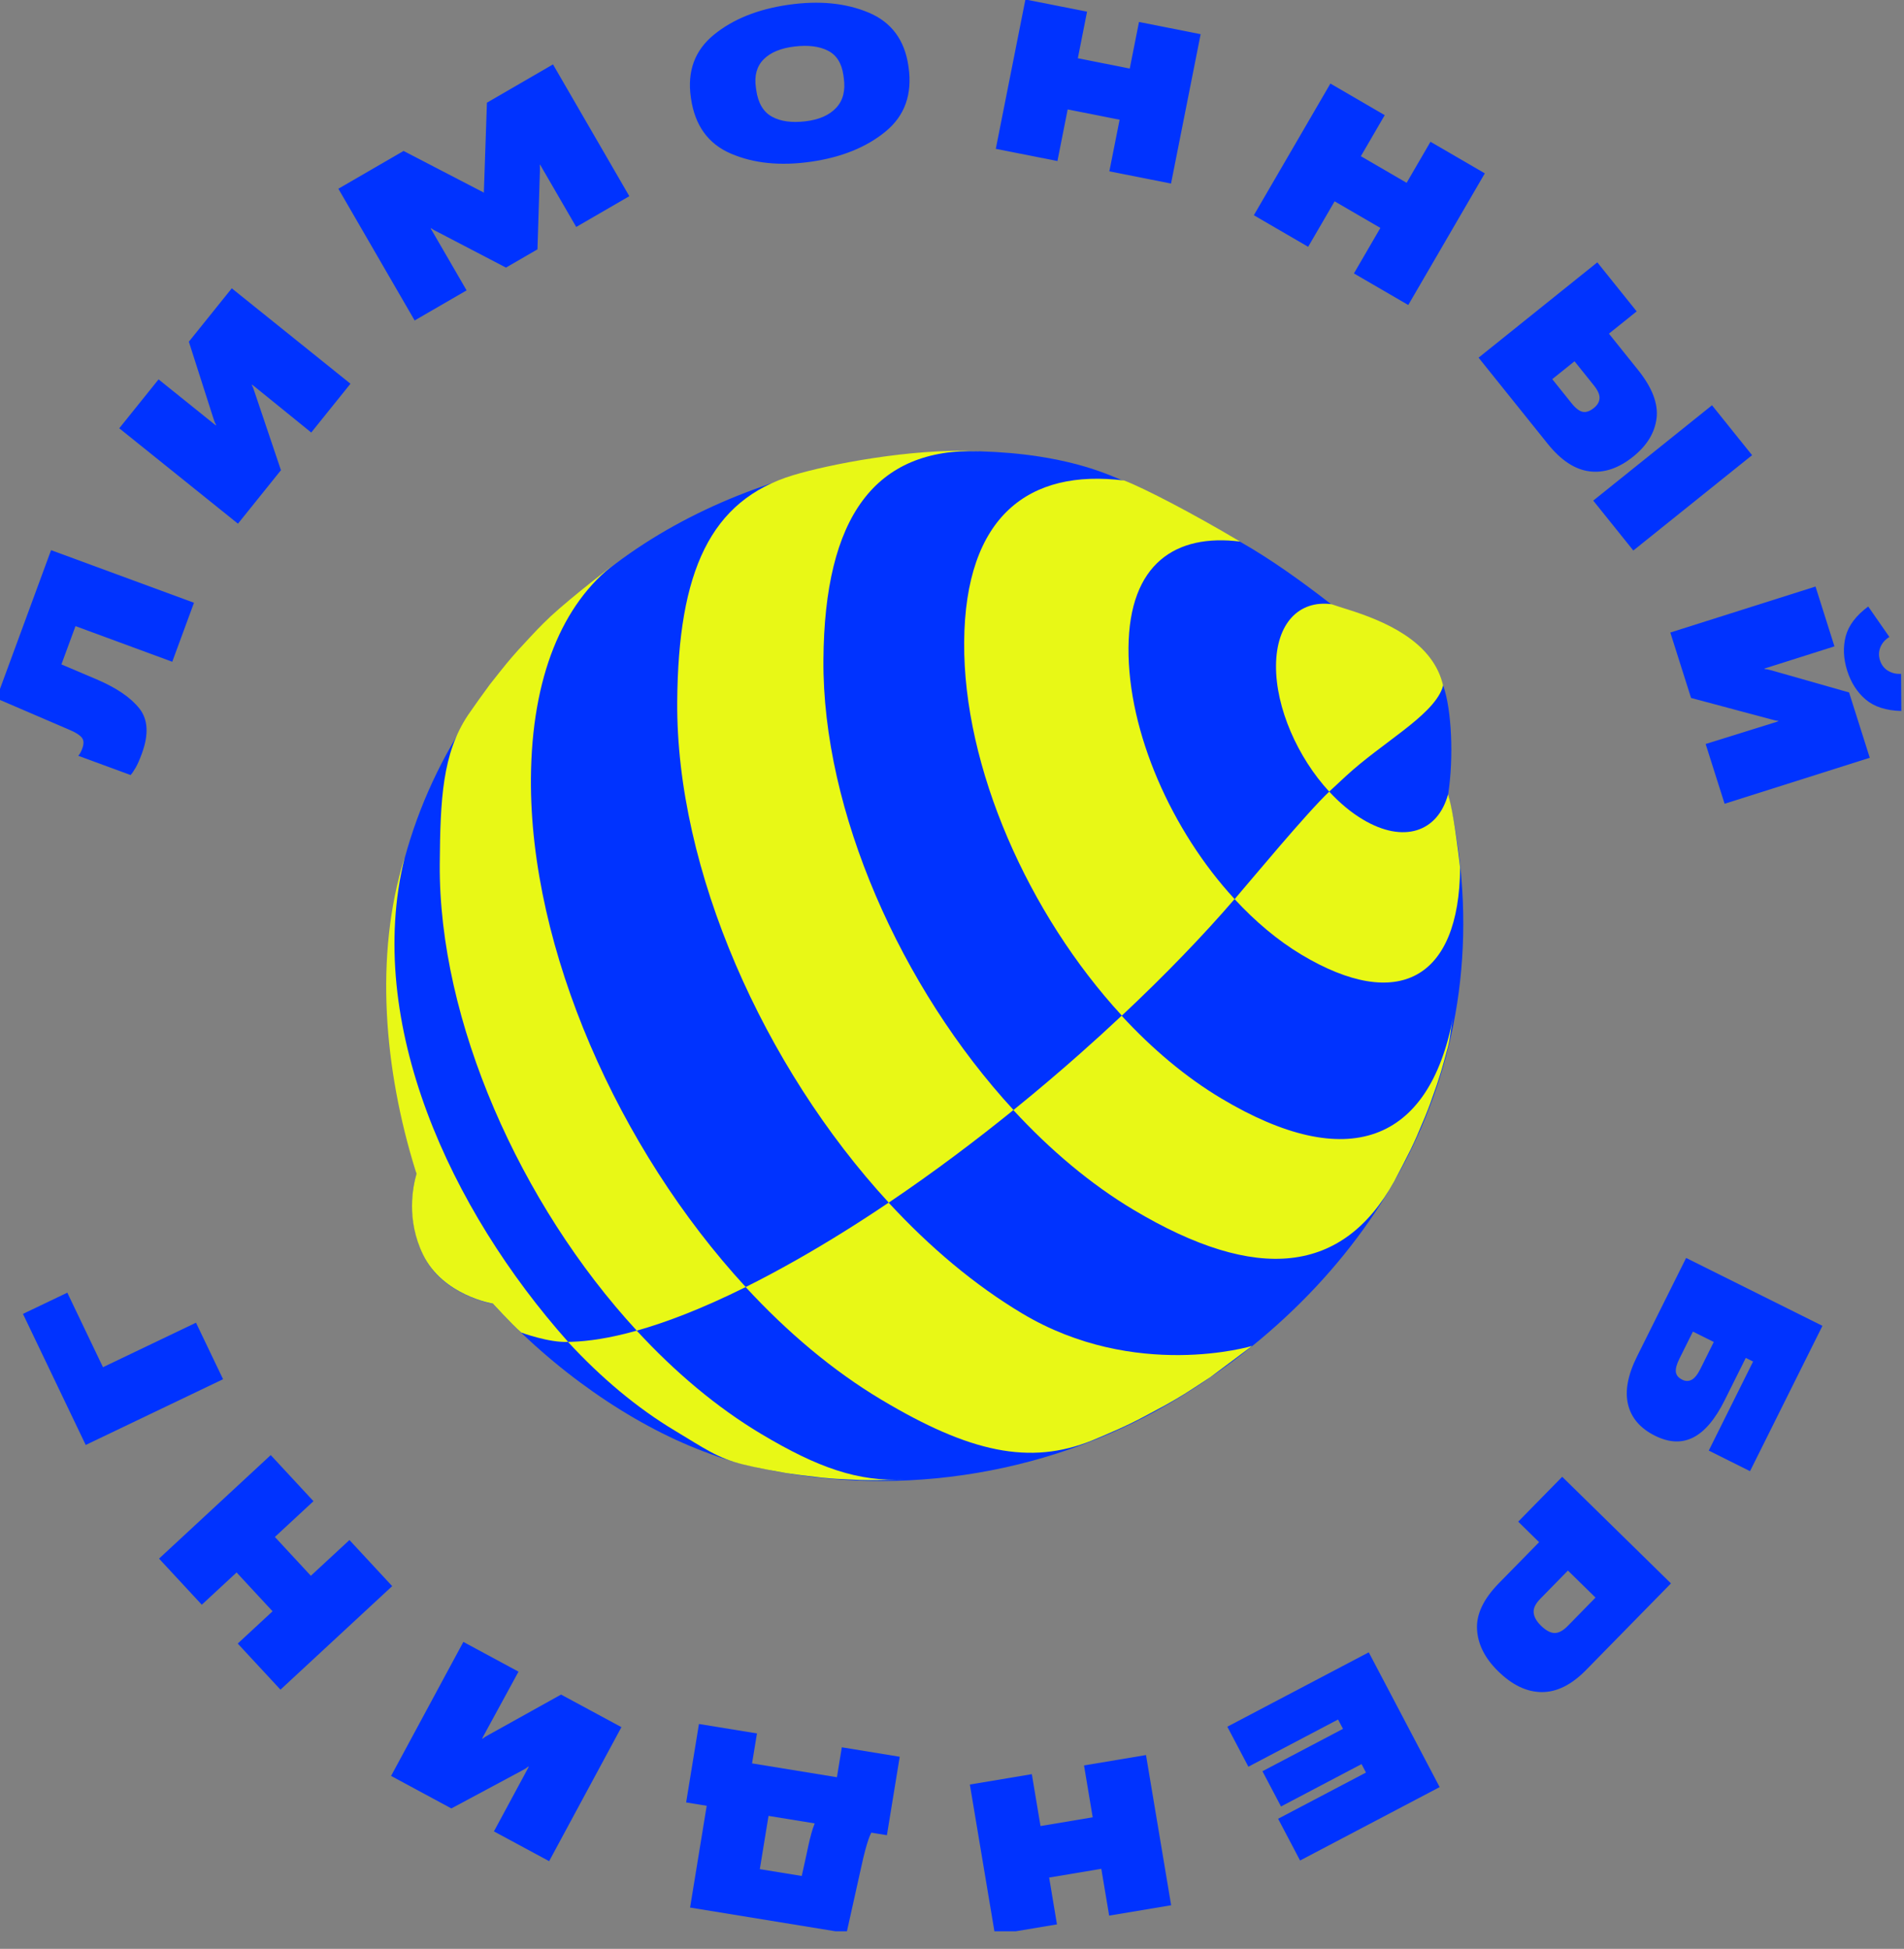
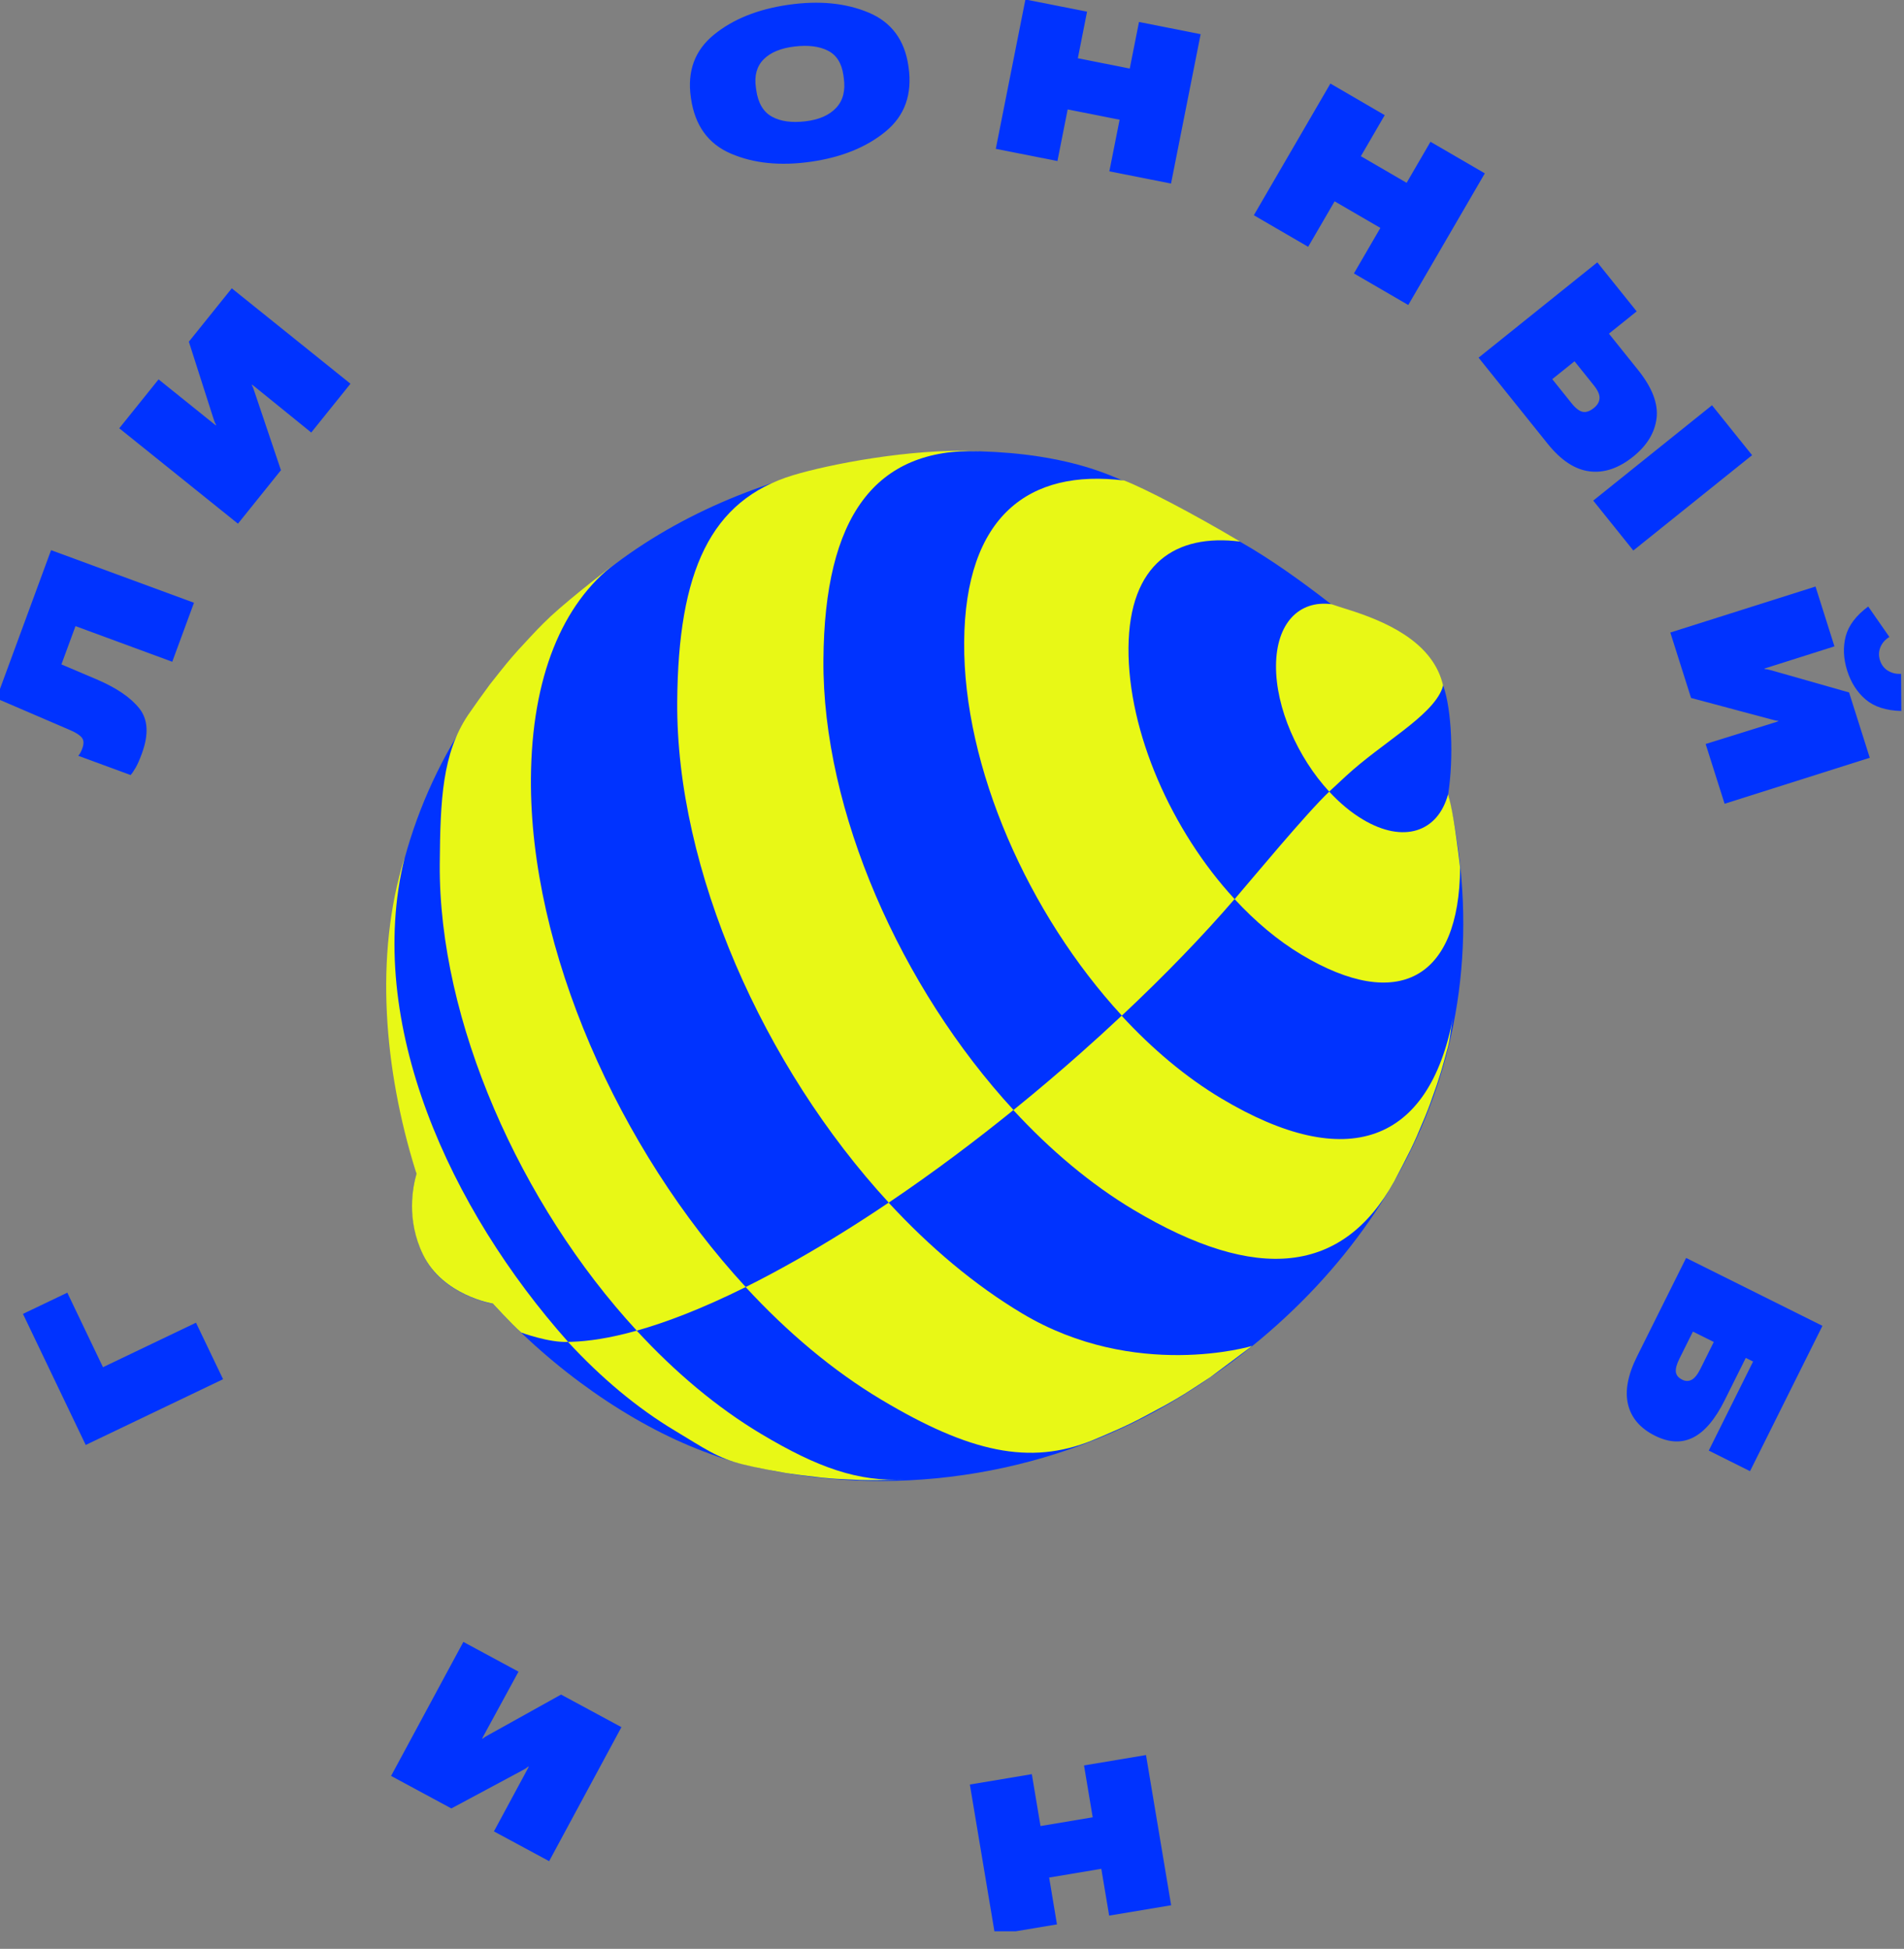
<svg xmlns="http://www.w3.org/2000/svg" width="85" height="87" viewBox="0 0 85 87" fill="none">
  <rect x="0" y="0" width="85" height="87" fill="#808080" stroke="none" />
  <g clip-path="url(#clip0_4956_91491)">
    <path d="M2.28 24.56L8.66 26.908L7.69 29.542L3.37 27.951L2.742 29.66L4.313 30.328C5.196 30.703 5.832 31.136 6.221 31.626C6.609 32.116 6.647 32.787 6.333 33.64C6.231 33.918 6.139 34.129 6.055 34.271C5.972 34.414 5.898 34.525 5.831 34.599L3.495 33.74C3.542 33.684 3.578 33.629 3.604 33.576C3.63 33.523 3.654 33.468 3.674 33.412C3.75 33.204 3.744 33.045 3.656 32.933C3.568 32.82 3.398 32.709 3.146 32.6L-0.157 31.18L2.28 24.559V24.56Z" fill="#0033FF" />
    <path d="M13.894 19.308L11.5 17.367C11.391 17.279 11.33 17.23 11.318 17.221C11.306 17.212 11.282 17.194 11.247 17.17L11.238 17.18C11.264 17.229 11.283 17.271 11.299 17.309C11.314 17.347 11.335 17.408 11.361 17.488L12.542 20.99L10.623 23.378L5.324 19.119L7.079 16.936L9.342 18.756C9.415 18.815 9.465 18.856 9.495 18.879C9.526 18.901 9.571 18.939 9.633 18.99L9.649 18.971C9.624 18.927 9.605 18.889 9.589 18.855C9.574 18.821 9.553 18.757 9.523 18.666L8.431 15.254L10.347 12.871L15.646 17.13L13.893 19.31L13.894 19.308Z" fill="#0033FF" />
-     <path d="M15.104 8.427L18.016 6.739L21.457 8.524C21.504 8.544 21.535 8.558 21.55 8.568C21.565 8.578 21.579 8.59 21.594 8.602L21.602 8.597C21.602 8.576 21.602 8.556 21.602 8.538C21.603 8.52 21.605 8.487 21.606 8.438L21.738 4.584L24.687 2.875L28.095 8.758L25.724 10.132L24.239 7.57C24.209 7.518 24.189 7.483 24.177 7.462C24.165 7.441 24.144 7.404 24.113 7.351L24.097 7.36C24.103 7.439 24.106 7.486 24.103 7.501C24.101 7.517 24.101 7.561 24.103 7.63L23.994 11.131L22.588 11.946L19.464 10.317C19.402 10.285 19.366 10.265 19.357 10.261C19.346 10.256 19.308 10.23 19.243 10.187L19.226 10.196C19.267 10.265 19.29 10.306 19.297 10.319C19.305 10.331 19.319 10.355 19.341 10.393L20.83 12.963L18.511 14.306L15.104 8.423V8.427Z" fill="#0033FF" />
    <path d="M30.841 4.348C30.674 3.181 31.015 2.249 31.869 1.552C32.721 0.855 33.833 0.409 35.2 0.213C36.565 0.017 37.758 0.134 38.776 0.561C39.795 0.987 40.388 1.786 40.555 2.954L40.561 2.995C40.734 4.207 40.394 5.164 39.537 5.869C38.681 6.573 37.568 7.024 36.2 7.22C34.836 7.415 33.646 7.295 32.63 6.858C31.615 6.423 31.02 5.599 30.847 4.387L30.841 4.346V4.348ZM34.459 5.207C34.842 5.419 35.341 5.489 35.956 5.416C36.559 5.345 37.016 5.146 37.325 4.818C37.635 4.49 37.75 4.044 37.668 3.477L37.65 3.348C37.574 2.818 37.343 2.455 36.959 2.261C36.574 2.066 36.079 2.004 35.473 2.076C34.859 2.148 34.397 2.34 34.091 2.649C33.784 2.959 33.669 3.378 33.745 3.905L33.761 4.024C33.843 4.601 34.077 4.994 34.459 5.207Z" fill="#0033FF" />
    <path d="M45.777 -0.023L48.529 0.521L48.118 2.601L50.435 3.061L50.848 0.981L53.6 1.526L52.278 8.194L49.525 7.649L49.982 5.345L47.664 4.885L47.207 7.189L44.455 6.645L45.777 -0.023Z" fill="#0033FF" />
    <path d="M59.393 3.73L61.818 5.141L60.753 6.973L62.796 8.161L63.861 6.329L66.287 7.739L62.869 13.616L60.443 12.206L61.624 10.175L59.581 8.987L58.4 11.018L55.975 9.608L59.393 3.73Z" fill="#0033FF" />
    <path d="M71.31 11.713L73.066 13.901L71.827 14.895L73.122 16.509C73.757 17.3 74.034 18.021 73.954 18.67C73.873 19.32 73.524 19.892 72.911 20.384C72.26 20.906 71.609 21.126 70.957 21.041C70.306 20.958 69.686 20.549 69.097 19.816L66.008 15.967L71.31 11.711V11.713ZM70.291 16.128L69.297 16.926L70.159 18.001C70.34 18.227 70.507 18.355 70.659 18.385C70.81 18.415 70.976 18.358 71.155 18.213C71.313 18.087 71.398 17.943 71.408 17.782C71.419 17.622 71.334 17.429 71.153 17.203L70.291 16.128ZM71.127 22.348L72.916 24.576L78.218 20.32L76.429 18.092L71.127 22.348Z" fill="#0033FF" />
    <path d="M76.145 33.213L79.087 32.296C79.221 32.254 79.295 32.231 79.31 32.226C79.325 32.222 79.353 32.211 79.394 32.194L79.389 32.181C79.334 32.175 79.287 32.169 79.248 32.159C79.207 32.15 79.146 32.135 79.064 32.112L75.494 31.158L74.568 28.237L81.05 26.184L81.895 28.855L79.126 29.732C79.037 29.761 78.975 29.781 78.94 29.791C78.905 29.802 78.847 29.82 78.771 29.845L78.779 29.867C78.829 29.87 78.873 29.877 78.908 29.883C78.943 29.889 79.01 29.905 79.102 29.931L82.548 30.912L83.472 33.828L76.991 35.881L76.145 33.214V33.213ZM84.286 29.943C84.457 30.048 84.653 30.095 84.87 30.081L84.881 31.739C84.202 31.722 83.672 31.552 83.291 31.229C82.91 30.906 82.634 30.476 82.464 29.939C82.294 29.401 82.272 28.891 82.397 28.407C82.523 27.923 82.859 27.48 83.402 27.075L84.348 28.436C84.161 28.547 84.028 28.697 83.949 28.885C83.87 29.074 83.862 29.271 83.927 29.474C83.993 29.682 84.113 29.839 84.284 29.943H84.286Z" fill="#0033FF" />
    <path d="M81.358 59.189L78.126 65.675L76.284 64.756L78.263 60.781L77.936 60.619L76.995 62.507C76.572 63.357 76.103 63.911 75.59 64.171C75.077 64.43 74.508 64.404 73.884 64.093C73.23 63.767 72.827 63.302 72.682 62.701C72.534 62.099 72.669 61.379 73.088 60.54L75.273 56.156L81.358 59.187V59.189ZM75.576 59.444L74.977 60.648C74.849 60.904 74.796 61.105 74.816 61.249C74.835 61.393 74.93 61.507 75.097 61.59C75.244 61.665 75.385 61.666 75.519 61.596C75.652 61.526 75.783 61.365 75.909 61.112L76.508 59.908L75.576 59.444Z" fill="#0033FF" />
-     <path d="M74.595 70.687L70.803 74.555C70.158 75.212 69.501 75.54 68.83 75.537C68.159 75.534 67.51 75.224 66.881 74.606C66.289 74.027 65.975 73.403 65.939 72.733C65.901 72.064 66.228 71.376 66.922 70.669L68.71 68.845L67.777 67.929L69.741 65.926L74.595 70.684V70.687ZM68.757 71.379C68.546 71.595 68.449 71.798 68.467 71.991C68.486 72.184 68.593 72.377 68.792 72.571C69.011 72.785 69.211 72.894 69.396 72.899C69.581 72.903 69.779 72.799 69.987 72.586L71.228 71.319L69.997 70.112L68.756 71.379H68.757Z" fill="#0033FF" />
-     <path d="M64.272 79.778L58.039 83.056L57.059 81.192L60.981 79.129L60.783 78.752L57.188 80.644L56.359 79.07L59.955 77.178L59.735 76.761L55.731 78.868L54.791 77.083L61.105 73.762L64.27 79.778H64.272Z" fill="#0033FF" />
    <path d="M52.283 85.053L49.516 85.516L49.166 83.426L46.837 83.817L47.186 85.907L44.419 86.37L43.297 79.664L46.064 79.201L46.451 81.517L48.781 81.127L48.394 78.811L51.161 78.348L52.283 85.053Z" fill="#0033FF" />
-     <path d="M37.581 78.002L37.363 79.338L33.574 78.72L33.793 77.383L31.203 76.961L30.631 80.463L31.549 80.613L30.807 85.156L37.792 86.296L38.454 83.319C38.566 82.802 38.672 82.401 38.77 82.117C38.808 82.008 38.85 81.906 38.897 81.812L39.594 81.926L40.166 78.424L37.581 78.002ZM36.285 81.634C36.2 81.895 36.107 82.278 36.006 82.779L35.792 83.746L33.92 83.441L34.309 81.064L36.37 81.399C36.341 81.472 36.312 81.551 36.285 81.634Z" fill="#0033FF" />
    <path d="M23.148 74.625L21.673 77.331C21.606 77.454 21.569 77.523 21.562 77.536C21.554 77.55 21.542 77.577 21.524 77.617L21.536 77.623C21.578 77.589 21.618 77.562 21.653 77.539C21.688 77.518 21.742 77.486 21.818 77.445L25.047 75.648L27.742 77.102L24.515 83.085L22.05 81.756L23.429 79.2C23.473 79.118 23.505 79.06 23.521 79.027C23.54 78.993 23.567 78.942 23.605 78.87L23.584 78.86C23.546 78.892 23.511 78.919 23.48 78.939C23.45 78.96 23.392 78.993 23.307 79.039L20.15 80.731L17.459 79.28L20.686 73.297L23.148 74.625Z" fill="#0033FF" />
-     <path d="M12.521 75.429L10.613 73.371L12.168 71.93L10.562 70.197L9.008 71.637L7.1 69.579L12.086 64.957L13.994 67.015L12.271 68.612L13.877 70.345L15.6 68.749L17.508 70.807L12.521 75.429Z" fill="#0033FF" />
    <path d="M3.826 64.504L1.025 58.654L3.005 57.707L4.597 61.034L8.75 59.047L9.958 61.57L3.826 64.505V64.504Z" fill="#0033FF" />
    <path d="M64.65 35.456C64.906 33.8 64.804 31.672 64.431 30.608L63.671 29.213C62.138 28.462 59.434 26.979 59.434 26.979C58.036 25.896 56.732 24.964 55.371 24.189C53.252 22.981 50.763 21.652 49.21 21.085C43.756 19.089 34.107 20.171 27.486 25.16C19.325 31.309 14.95 40.392 18.604 52.406C18.604 52.406 17.985 54.151 18.926 56.081C19.779 57.829 22.013 58.209 22.013 58.209C24.706 61.159 28.154 63.563 31.401 64.791C32.438 65.183 32.899 65.311 33.963 65.543C40.291 66.924 47.123 65.781 52.669 62.375C61.706 56.827 67.345 47.078 64.648 35.459L64.65 35.456ZM30.314 56.126C30.316 56.115 30.319 56.105 30.32 56.094C30.326 56.096 30.332 56.097 30.338 56.099C30.332 56.097 30.326 56.096 30.32 56.093C30.32 56.085 30.322 56.076 30.323 56.068C30.332 56.087 30.338 56.099 30.338 56.099C30.338 56.099 30.329 56.108 30.314 56.126Z" fill="#0033FF" />
    <path d="M50.083 45.339C45.911 40.812 43.002 34.26 43.043 28.668C43.084 23.035 45.938 20.918 50.188 21.451C51.114 21.81 53.225 22.909 55.365 24.177C52.507 23.818 50.407 25.137 50.379 28.924C50.352 32.684 52.308 37.092 55.115 40.135C53.712 41.767 51.99 43.549 50.086 45.336L50.083 45.339Z" fill="#E8F816" />
    <path d="M39.677 53.688C34.081 47.616 30.178 38.825 30.233 31.325C30.276 25.51 31.71 22.33 35.41 21.213C36.968 20.743 40.602 20.015 43.63 20.134L43.727 20.137C39.064 19.991 36.805 23.059 36.76 29.46C36.711 36.199 40.218 44.096 45.246 49.551C43.611 50.875 41.728 52.303 39.677 53.686V53.688Z" fill="#E8F816" />
    <path d="M28.427 59.402C23.216 53.748 19.582 45.564 19.632 38.58C19.654 35.667 19.751 33.639 20.892 31.924C21.177 31.51 21.566 30.963 21.867 30.558C22.633 29.59 22.662 29.552 23.133 29.02C24.01 28.07 24.043 28.034 24.579 27.518C25.57 26.601 27.474 25.148 27.474 25.148C25.106 26.941 23.735 30.223 23.702 34.747C23.647 42.364 27.609 51.289 33.291 57.455C31.327 58.432 29.721 59.038 28.425 59.402H28.427Z" fill="#E8F816" />
    <path d="M64.643 46.727C64.361 47.762 64.344 47.822 64.136 48.451C63.837 49.305 63.819 49.357 63.618 49.855C63.243 50.749 63.221 50.802 62.975 51.318C62.761 51.749 62.466 52.318 62.239 52.743C59.953 56.851 56.151 57.321 50.595 54.002C48.695 52.866 46.886 51.342 45.24 49.557C46.357 48.653 47.359 47.797 48.217 47.036C48.851 46.475 49.471 45.91 50.073 45.344C51.438 46.825 52.939 48.09 54.516 49.032C60.159 52.405 63.794 51.017 64.866 45.43C64.78 45.839 64.745 46.323 64.641 46.728L64.643 46.727Z" fill="#E8F816" />
    <path d="M54.071 61.453C52.843 62.259 52.795 62.291 52.055 62.711C50.727 63.429 50.702 63.443 49.944 63.792C49.589 63.947 49.118 64.156 48.76 64.302C45.975 65.427 43.284 64.839 39.339 62.48C37.191 61.196 35.147 59.475 33.287 57.456C33.998 57.103 34.753 56.7 35.559 56.244C36.985 55.436 38.361 54.571 39.671 53.688C41.503 55.674 43.516 57.37 45.632 58.634C50.688 61.656 55.896 60.085 55.896 60.085L54.071 61.45V61.453Z" fill="#E8F816" />
    <path d="M40.187 66.06C39.405 66.078 38.805 66.081 38.386 66.069C37.301 66.02 37.28 66.019 36.689 65.963C35.999 65.886 35.471 65.818 35.105 65.761C34.465 65.649 33.976 65.556 33.638 65.481L33.18 65.375C32.023 65.094 31.407 64.631 30.138 63.872C28.441 62.858 26.825 61.497 25.355 59.903C25.41 59.903 25.465 59.902 25.521 59.9C26.234 59.877 27.189 59.75 28.425 59.402C30.131 61.253 32.004 62.831 33.974 64.009C36.524 65.533 38.316 66.151 40.407 66.051L40.187 66.06Z" fill="#E8F816" />
    <path d="M64.652 35.481C64.649 35.473 64.648 35.448 64.648 35.448C64.198 37.142 62.659 37.671 60.841 36.583C60.308 36.266 59.803 35.839 59.341 35.34C58.358 36.26 55.802 39.344 55.117 40.139C56.035 41.135 57.045 41.985 58.104 42.62C62.406 45.191 65.149 43.717 65.184 38.726C64.963 36.87 64.797 35.952 64.651 35.481H64.652ZM64.576 35.901C64.576 35.901 64.576 35.904 64.576 35.907C64.584 35.857 64.592 35.807 64.599 35.757C64.599 35.76 64.599 35.763 64.599 35.768C64.592 35.813 64.586 35.857 64.579 35.901H64.576ZM64.529 36.355C64.529 36.355 64.529 36.357 64.529 36.358V36.355ZM64.652 35.483L58.106 42.621L64.652 35.483Z" fill="#E8F816" />
    <path d="M64.384 30.447C63.856 28.583 61.769 27.712 60.172 27.209C59.922 27.131 59.673 27.052 59.431 26.97C57.997 26.789 56.979 27.815 56.965 29.714C56.951 31.601 57.932 33.812 59.339 35.339C59.585 35.11 59.837 34.876 60.09 34.642C61.71 33.146 63.902 31.989 64.38 30.748C64.393 30.711 64.425 30.599 64.425 30.599L64.383 30.447H64.384Z" fill="#E8F816" />
    <path d="M18.056 38.306C16.699 42.663 17.156 47.767 18.548 52.255C18.584 52.371 18.597 52.393 18.597 52.393C18.427 52.973 18.129 54.45 18.888 56.014C19.771 57.832 22.006 58.196 22.006 58.196C22.012 58.204 22.019 58.211 22.026 58.218C22.004 58.196 22.83 59.099 23.272 59.488C23.272 59.488 24.513 59.948 25.363 59.904C20.102 53.995 16.262 45.669 18.058 38.305L18.056 38.306Z" fill="#E8F816" />
  </g>
  <defs>
    <clipPath id="clip0_4956_91491">
      <rect width="85" height="86.214" fill="white" />
    </clipPath>
  </defs>
</svg>